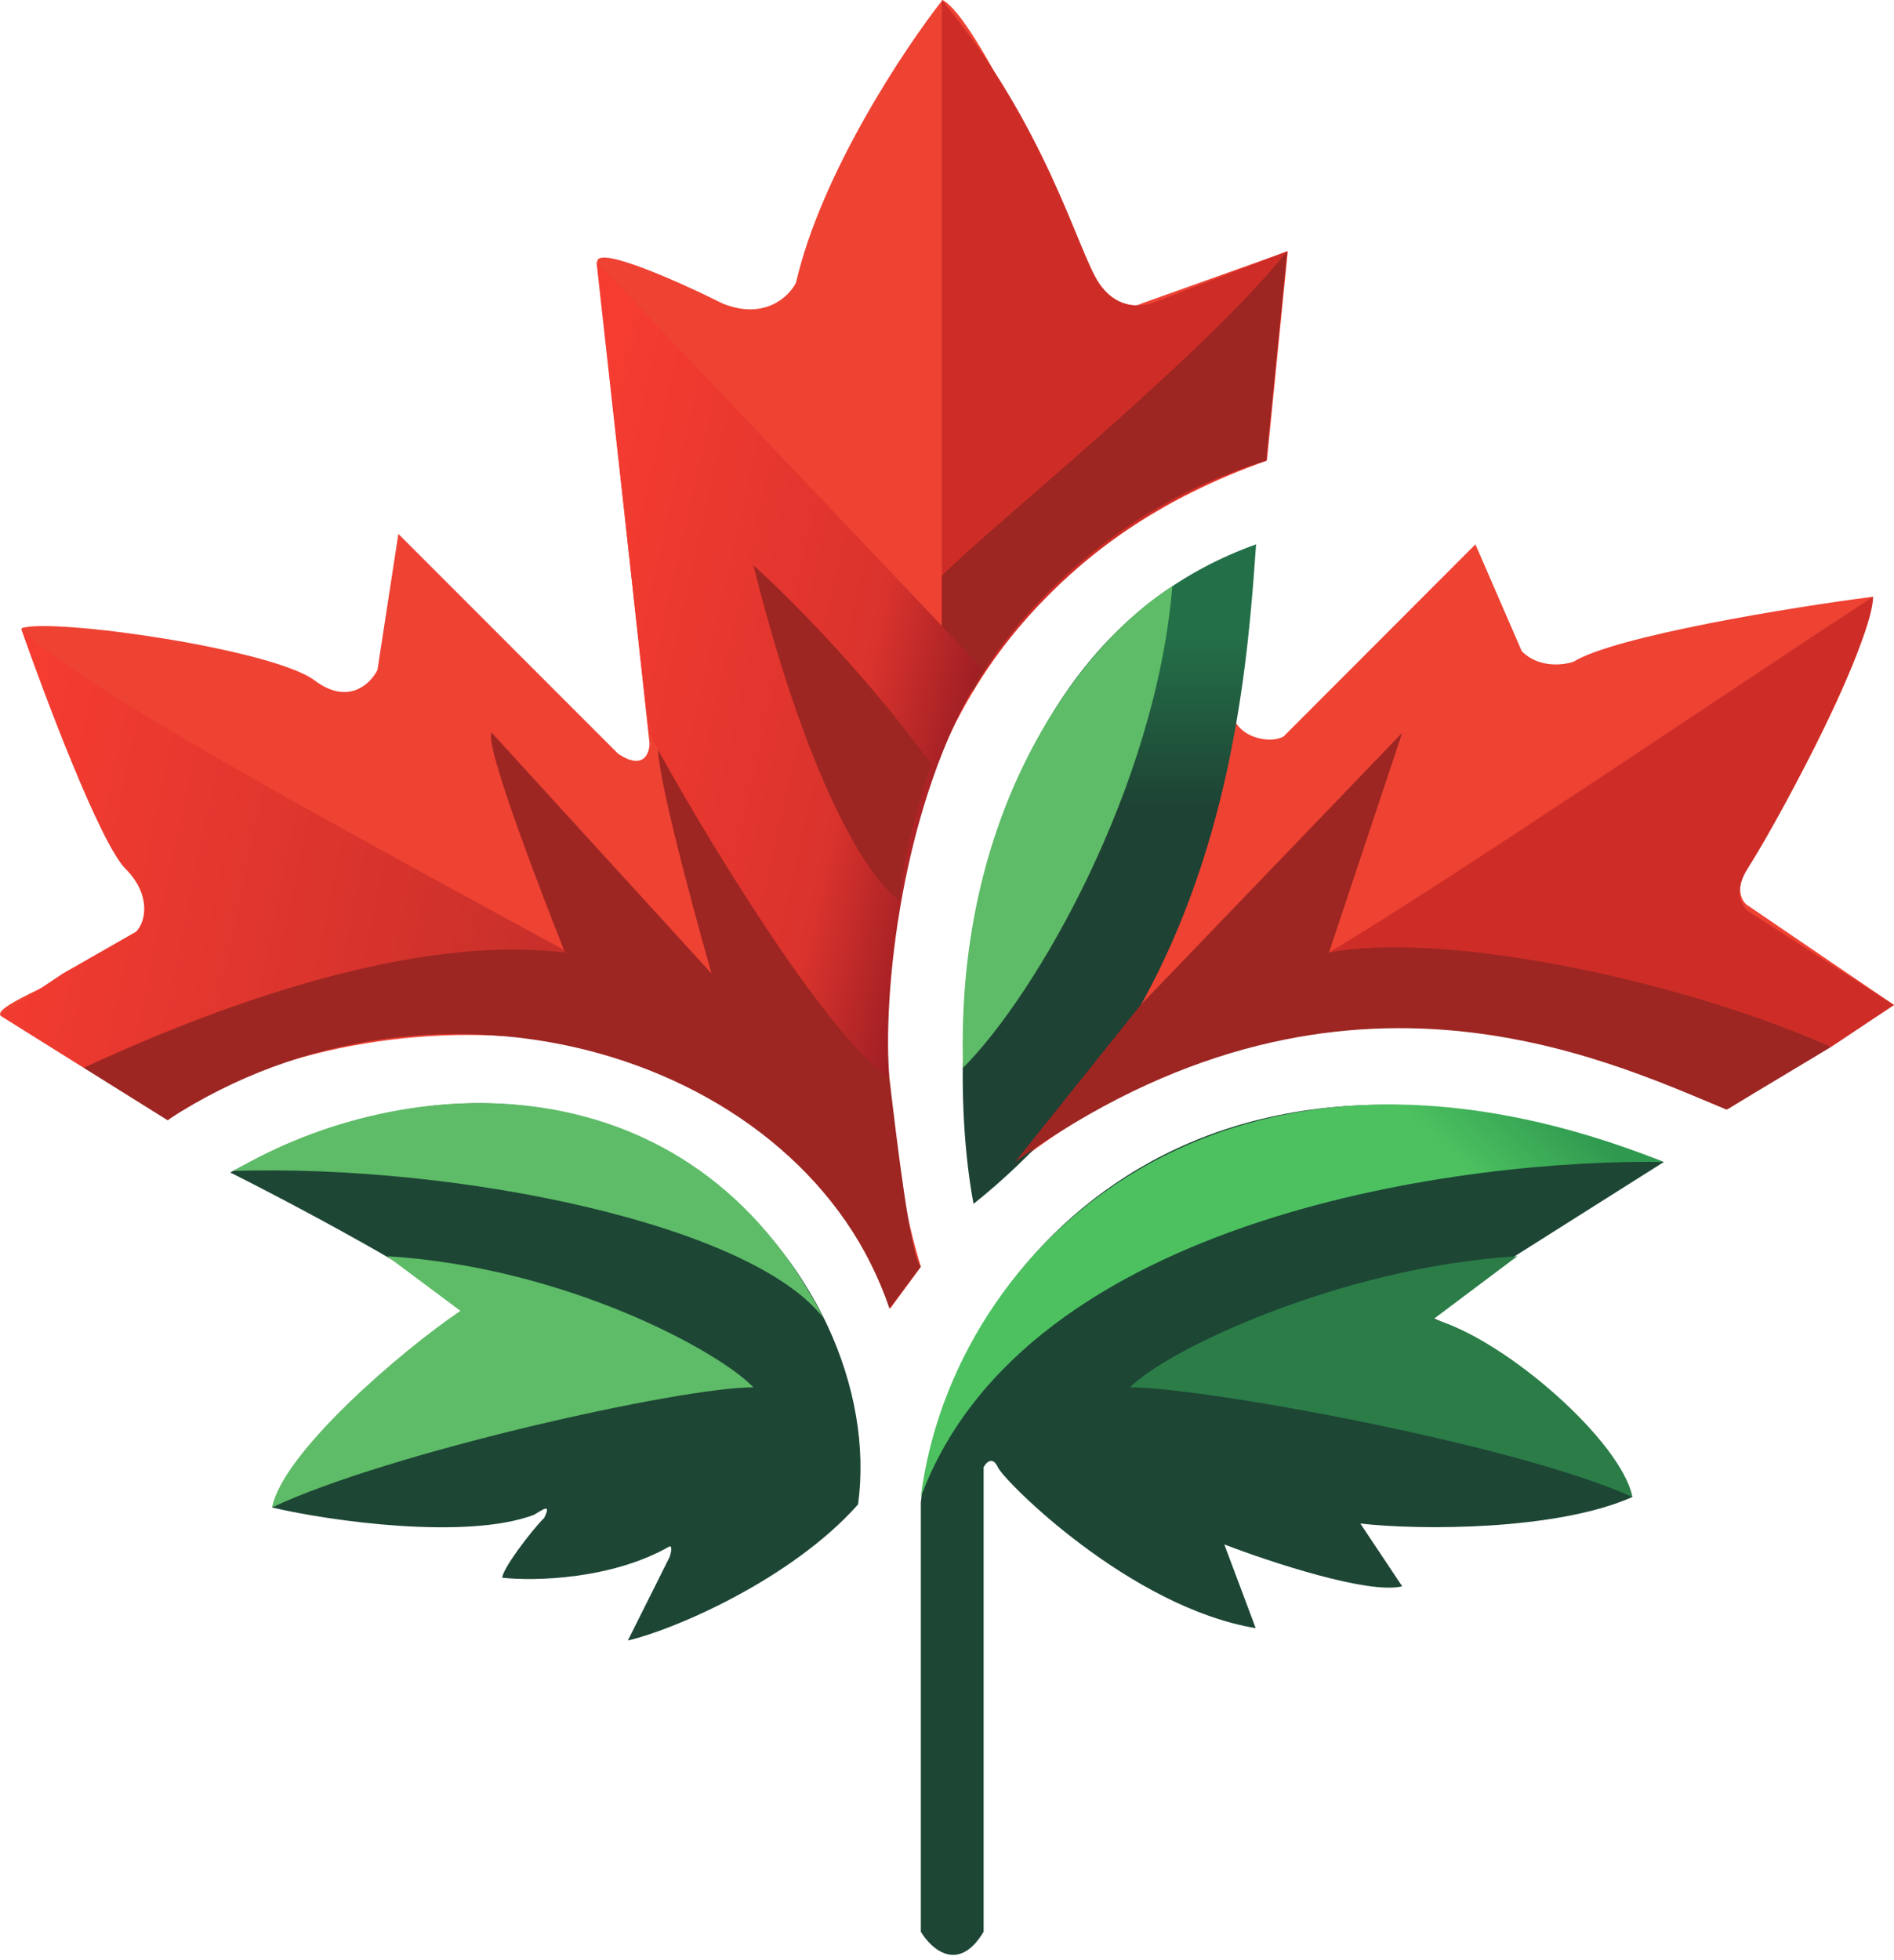
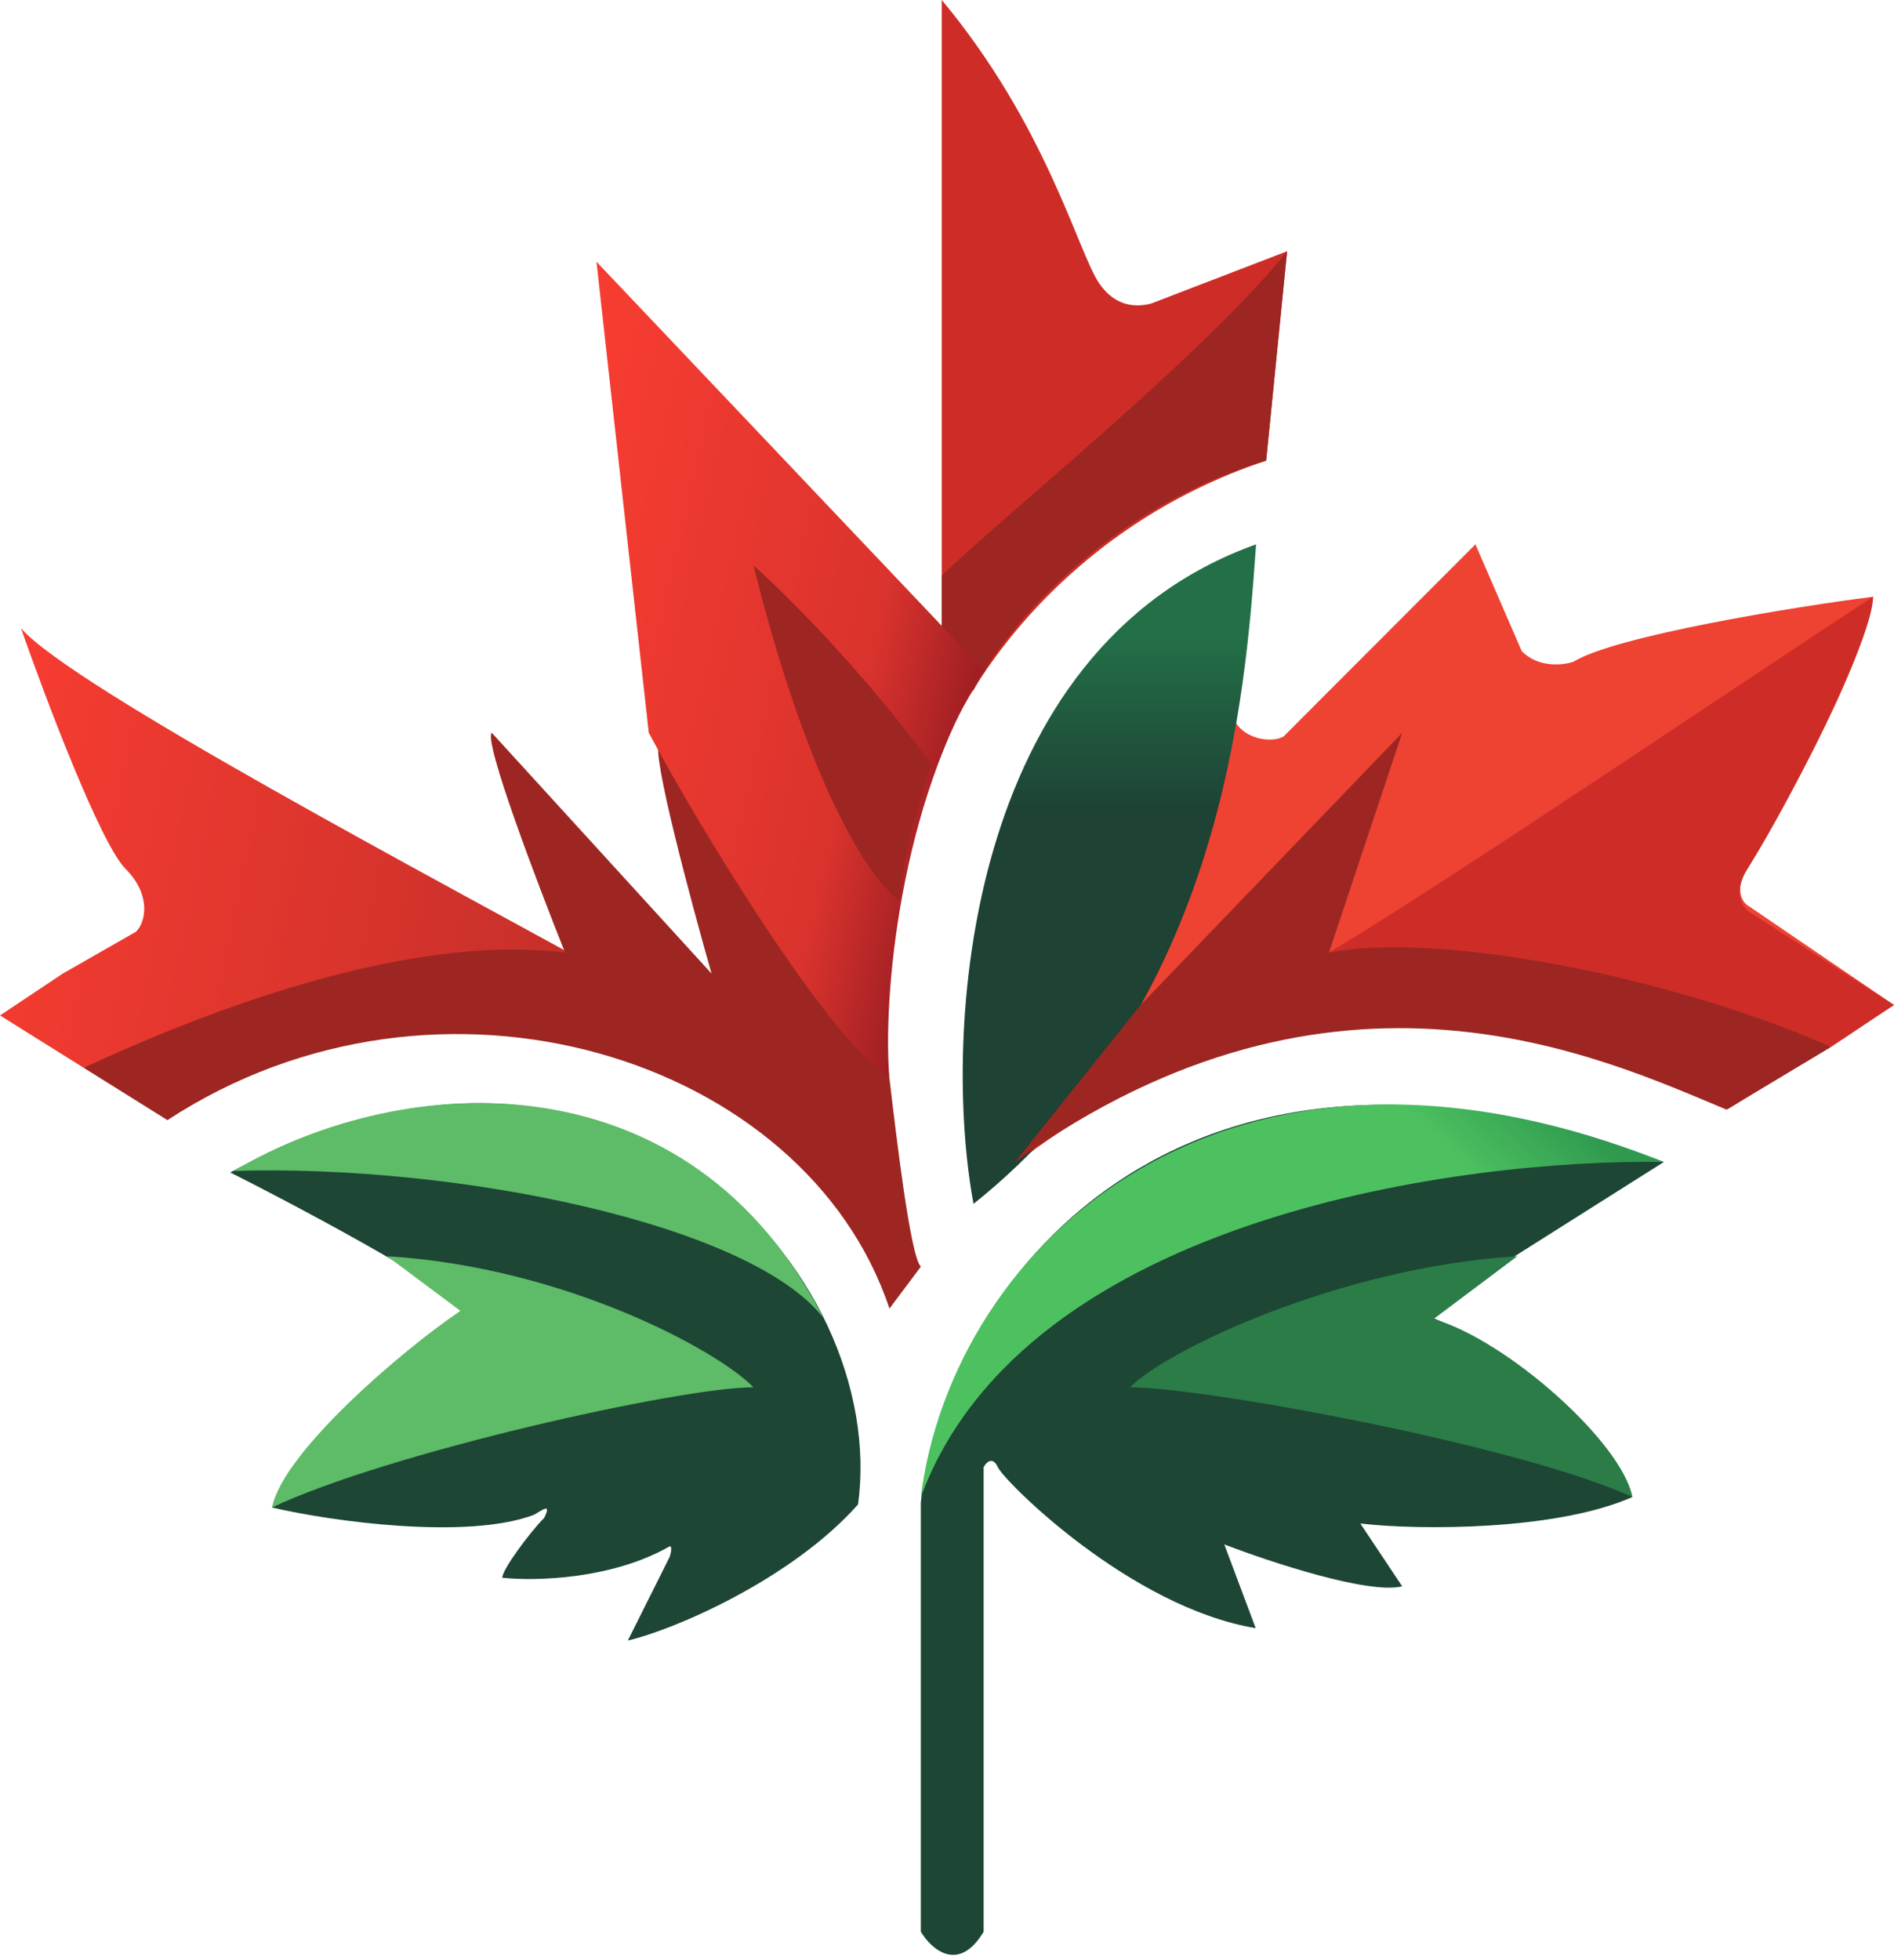
<svg xmlns="http://www.w3.org/2000/svg" width="87" height="90" viewBox="0 0 87 90" fill="none">
  <path d="M79.403 50.903C62.298 42.598 50.95 49.989 46.144 53.834L56.597 32.827C56.977 33.999 58.497 34.13 58.972 33.804L67.773 24.994L69.9 29.896C70.661 30.677 71.801 30.547 72.276 30.384C74.177 29.212 82.237 27.886 86.039 27.398C85.563 30.817 81.304 38.201 80.353 39.666C79.593 40.839 80.037 41.458 80.353 41.621L87 46.144L79.403 50.903Z" fill="#EE4233" />
-   <path d="M7.724 51.431L0.034 46.624C-0.447 46.144 4.807 44.221 6.249 43.26C7.402 42.491 7.05 41.177 6.73 40.856C5.576 40.087 2.277 32.525 0.995 28.84C2.437 28.359 12.531 29.801 14.454 31.243C15.992 32.397 17.017 31.403 17.338 30.762L18.299 24.514L28.393 34.608C29.547 35.377 29.835 34.608 29.835 34.127L27.432 12.017C27.432 11.248 31.277 12.978 33.2 13.939C35.122 14.708 36.244 13.619 36.564 12.978C37.718 7.979 41.531 2.243 43.294 0C44.832 0.769 48.741 9.293 50.504 13.459C51.273 14.228 52.106 14.099 52.426 13.939L59.155 11.536L58.194 21.149C38.583 28.071 39.415 48.707 42.299 58.16L40.89 60.083C34.642 43.26 13.492 46.624 7.724 51.431Z" fill="#EE4233" />
  <path d="M21.63 60.424C21.63 59.655 14.1 55.597 10.575 53.834C28.359 44.221 40.856 58.502 39.414 69.076C36.338 72.537 30.923 74.844 28.84 75.324L30.763 71.48C30.763 71.48 30.923 70.999 30.763 70.999C28.071 72.537 24.514 72.601 23.072 72.441C23.072 72.056 24.354 70.337 24.995 69.696C25.379 68.927 24.834 69.397 24.514 69.557C21.438 70.71 15.221 69.856 12.497 69.216C13.651 66.139 19.066 62.026 21.63 60.424Z" fill="#1D4635" />
  <path d="M10.731 53.763C10.731 53.763 10.731 53.763 10.731 53.763C10.435 53.773 10.132 53.784 9.826 53.795C0.917 54.125 5.588 53.948 9.826 53.795C10.016 53.788 10.212 53.781 10.415 53.773C10.52 53.769 10.626 53.766 10.731 53.763C18.746 49.028 31.724 48.547 37.813 60.502C34.482 56.22 21.073 53.445 10.731 53.763Z" fill="#5EBB67" />
  <path d="M34.608 63.698C31.243 63.698 17.784 66.707 12.497 69.215C12.978 66.707 18.425 62.026 21.149 60.187L17.784 57.679C25.956 58.181 33.005 62.026 34.608 63.698Z" fill="#5EBB67" />
  <path d="M42.298 88.696V68.989C43.26 59.377 53.834 44.702 76.425 53.354L65.37 60.337C69.6 61.876 73.541 66.492 74.983 68.735C71.523 70.273 65.21 70.271 62.486 69.951L64.409 72.835C62.871 73.219 58.32 71.713 56.238 70.912L57.68 74.757C51.912 73.796 46.144 68.028 45.836 67.368C45.59 66.84 45.298 67.148 45.182 67.368V88.696C44.029 90.619 42.779 89.497 42.298 88.696Z" fill="#1D4635" />
  <path d="M51.912 63.698C55.276 63.698 69.696 66.332 74.983 68.735C74.503 66.227 69.215 61.525 65.851 60.563L69.696 57.679C61.525 58.181 53.514 62.026 51.912 63.698Z" fill="#2B7C47" />
  <path d="M42.298 68.735C43.74 57.199 56.238 45.29 76.425 53.354C67.453 53.196 47.105 55.757 42.298 68.735Z" fill="url(#paint0_linear_440_4)" />
  <path d="M57.689 25.108L57.697 24.994C44.239 29.801 43.277 47.586 44.719 55.276C56.191 46.099 57.205 31.884 57.689 25.108Z" fill="url(#paint1_linear_440_4)" />
-   <path d="M53.852 26.917C50.007 29.321 43.854 36.723 44.238 49.028C47.603 45.663 53.083 36.146 53.852 26.917Z" fill="#5EBB67" />
  <path d="M3.845 49.028L0 46.624L2.884 44.702L6.249 42.779C6.729 42.298 6.922 41.049 5.768 39.895C4.614 38.742 2.083 32.044 0.961 28.84C3.269 31.532 20.348 40.536 27.878 44.702L3.845 49.028Z" fill="url(#paint2_linear_440_4)" />
  <path d="M40.856 49.508C38.934 48.066 32.845 38.774 30.282 34.127C29.897 34.512 31.724 41.337 32.685 44.702L22.591 33.647C22.206 34.031 24.674 40.536 25.956 43.74C18.265 42.779 8.331 46.945 3.845 49.028L7.691 51.431C20.188 43.26 37.011 48.547 40.856 60.083L42.298 58.16C41.818 57.68 41.177 52.232 40.856 49.508Z" fill="#9D2622" />
  <path d="M43.26 34.608V0C48.066 5.768 49.508 11.536 50.47 12.978C51.239 14.132 52.232 14.099 52.873 13.939L59.122 11.536L58.16 21.149C48.932 24.225 44.381 31.403 43.26 34.608Z" fill="#CE2D27" />
  <path d="M43.26 29.801V26.436C45.663 24.033 55.276 16.343 59.122 11.536L58.16 21.149C50.47 23.456 45.983 29.16 44.702 31.724L43.26 29.801Z" fill="#9D2622" />
-   <path d="M40.856 49.508C37.972 47.586 32.205 38.133 29.801 33.646L27.398 12.017L45.182 30.762C41.337 36.915 40.536 45.823 40.856 49.508Z" fill="url(#paint3_linear_440_4)" />
+   <path d="M40.856 49.508C37.972 47.586 32.205 38.133 29.801 33.646L27.398 12.017L45.182 30.762C41.337 36.915 40.536 45.823 40.856 49.508" fill="url(#paint3_linear_440_4)" />
  <path d="M34.608 25.956C37.3 36.723 40.216 40.696 41.337 41.337C41.337 39.799 42.298 36.53 42.779 35.088C39.703 30.859 36.05 27.238 34.608 25.956Z" fill="#9D2622" />
  <path d="M59.16 44.698C60.626 44.464 78.265 32.474 86.039 27.398C86.039 29.32 82.193 36.851 80.271 39.895C79.79 40.656 79.79 41.337 80.271 41.818L87 46.144L84.116 48.066C76.444 44.71 64.467 44.223 59.16 44.698C59.146 44.7 59.133 44.702 59.122 44.702C59.135 44.7 59.147 44.699 59.16 44.698Z" fill="#CE2D27" />
  <path d="M64.409 33.647L52.392 46.144L46.624 53.354C61.365 42.779 73.542 48.547 79.31 50.95L84.116 48.066C76.426 44.702 65.851 42.779 61.044 43.74L64.409 33.647Z" fill="#9D2622" />
  <defs>
    <linearGradient id="paint0_linear_440_4" x1="73.175" y1="51.874" x2="58.253" y2="67.688" gradientUnits="userSpaceOnUse">
      <stop stop-color="#2F994F" />
      <stop offset="0.246" stop-color="#4DC160" />
    </linearGradient>
    <linearGradient id="paint1_linear_440_4" x1="51.163" y1="24.994" x2="51.163" y2="55.276" gradientUnits="userSpaceOnUse">
      <stop offset="0.142" stop-color="#236F48" />
      <stop offset="0.401" stop-color="#1E4234" />
      <stop offset="1" stop-color="#1E4234" />
      <stop offset="1" stop-color="#1E4234" stop-opacity="0.03" />
      <stop offset="1" stop-color="#1E4234" />
    </linearGradient>
    <linearGradient id="paint2_linear_440_4" x1="-0.961" y1="34.127" x2="31.363" y2="40.843" gradientUnits="userSpaceOnUse">
      <stop offset="0.043" stop-color="#F63C31" />
      <stop offset="1" stop-color="#BF2D29" />
    </linearGradient>
    <linearGradient id="paint3_linear_440_4" x1="24.033" y1="34.608" x2="43.05" y2="38.903" gradientUnits="userSpaceOnUse">
      <stop stop-color="#F63C31" />
      <stop offset="0.75" stop-color="#DA332D" />
      <stop offset="1" stop-color="#A01F24" />
    </linearGradient>
  </defs>
</svg>